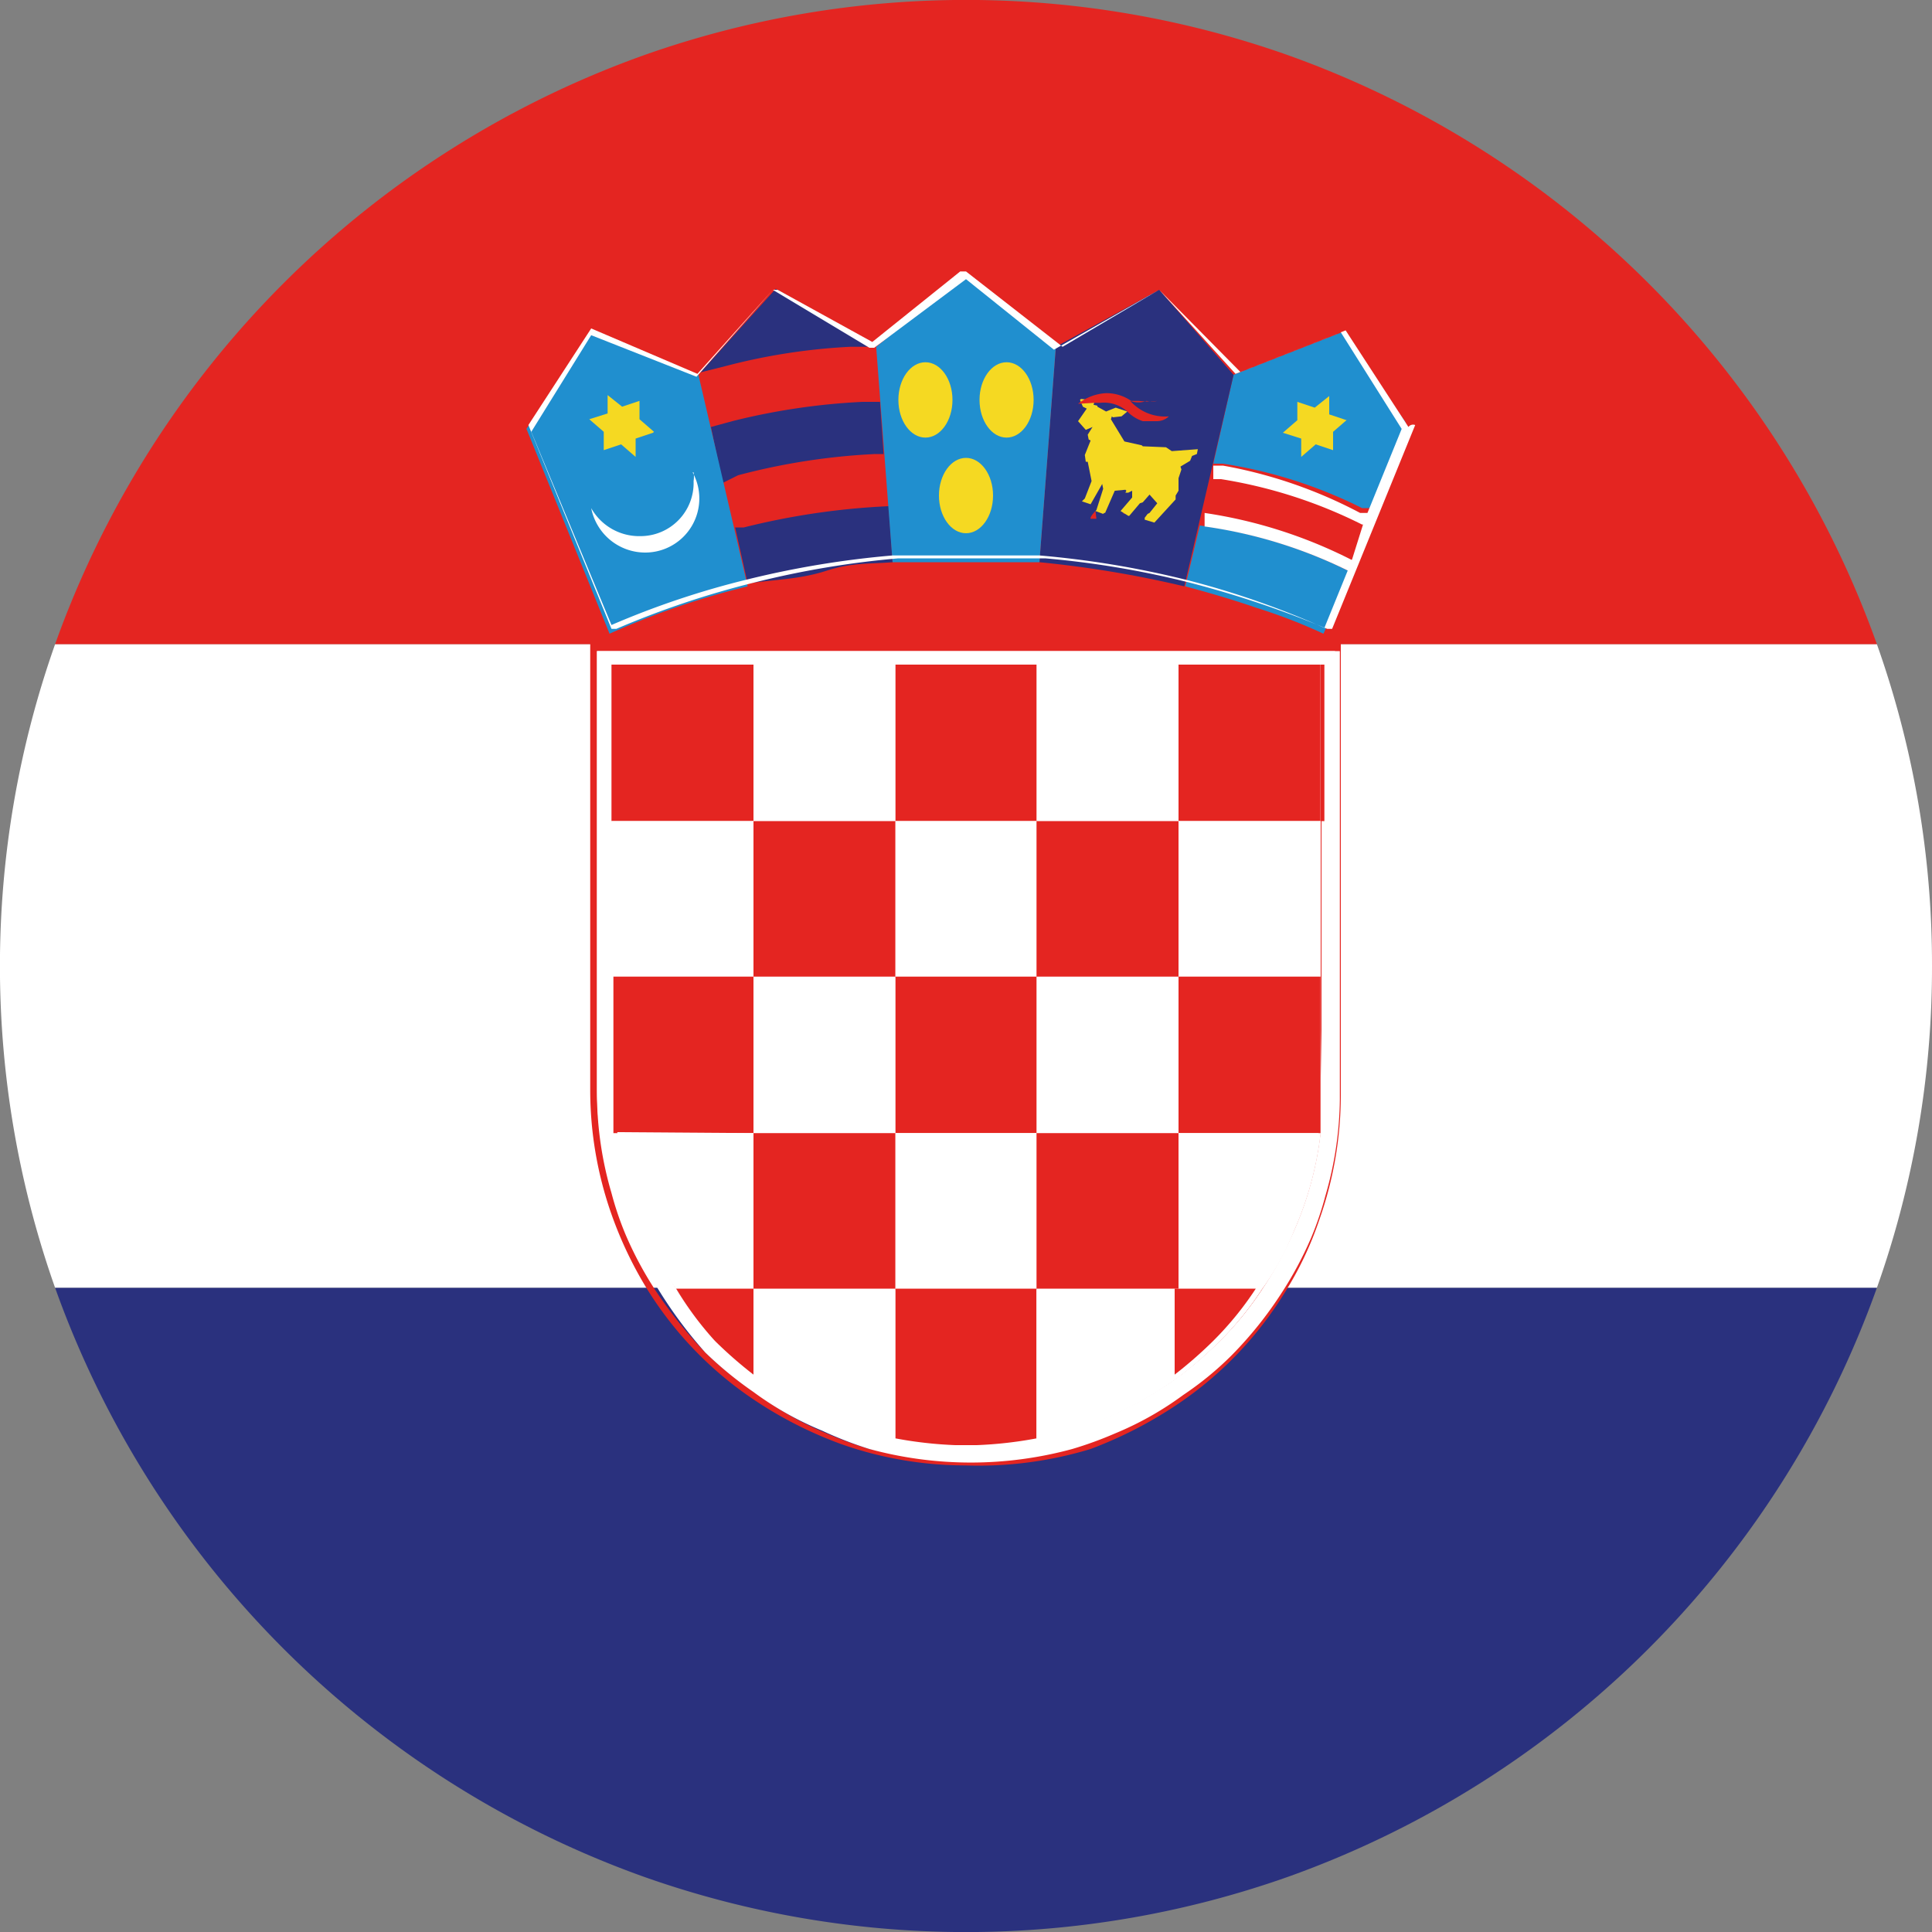
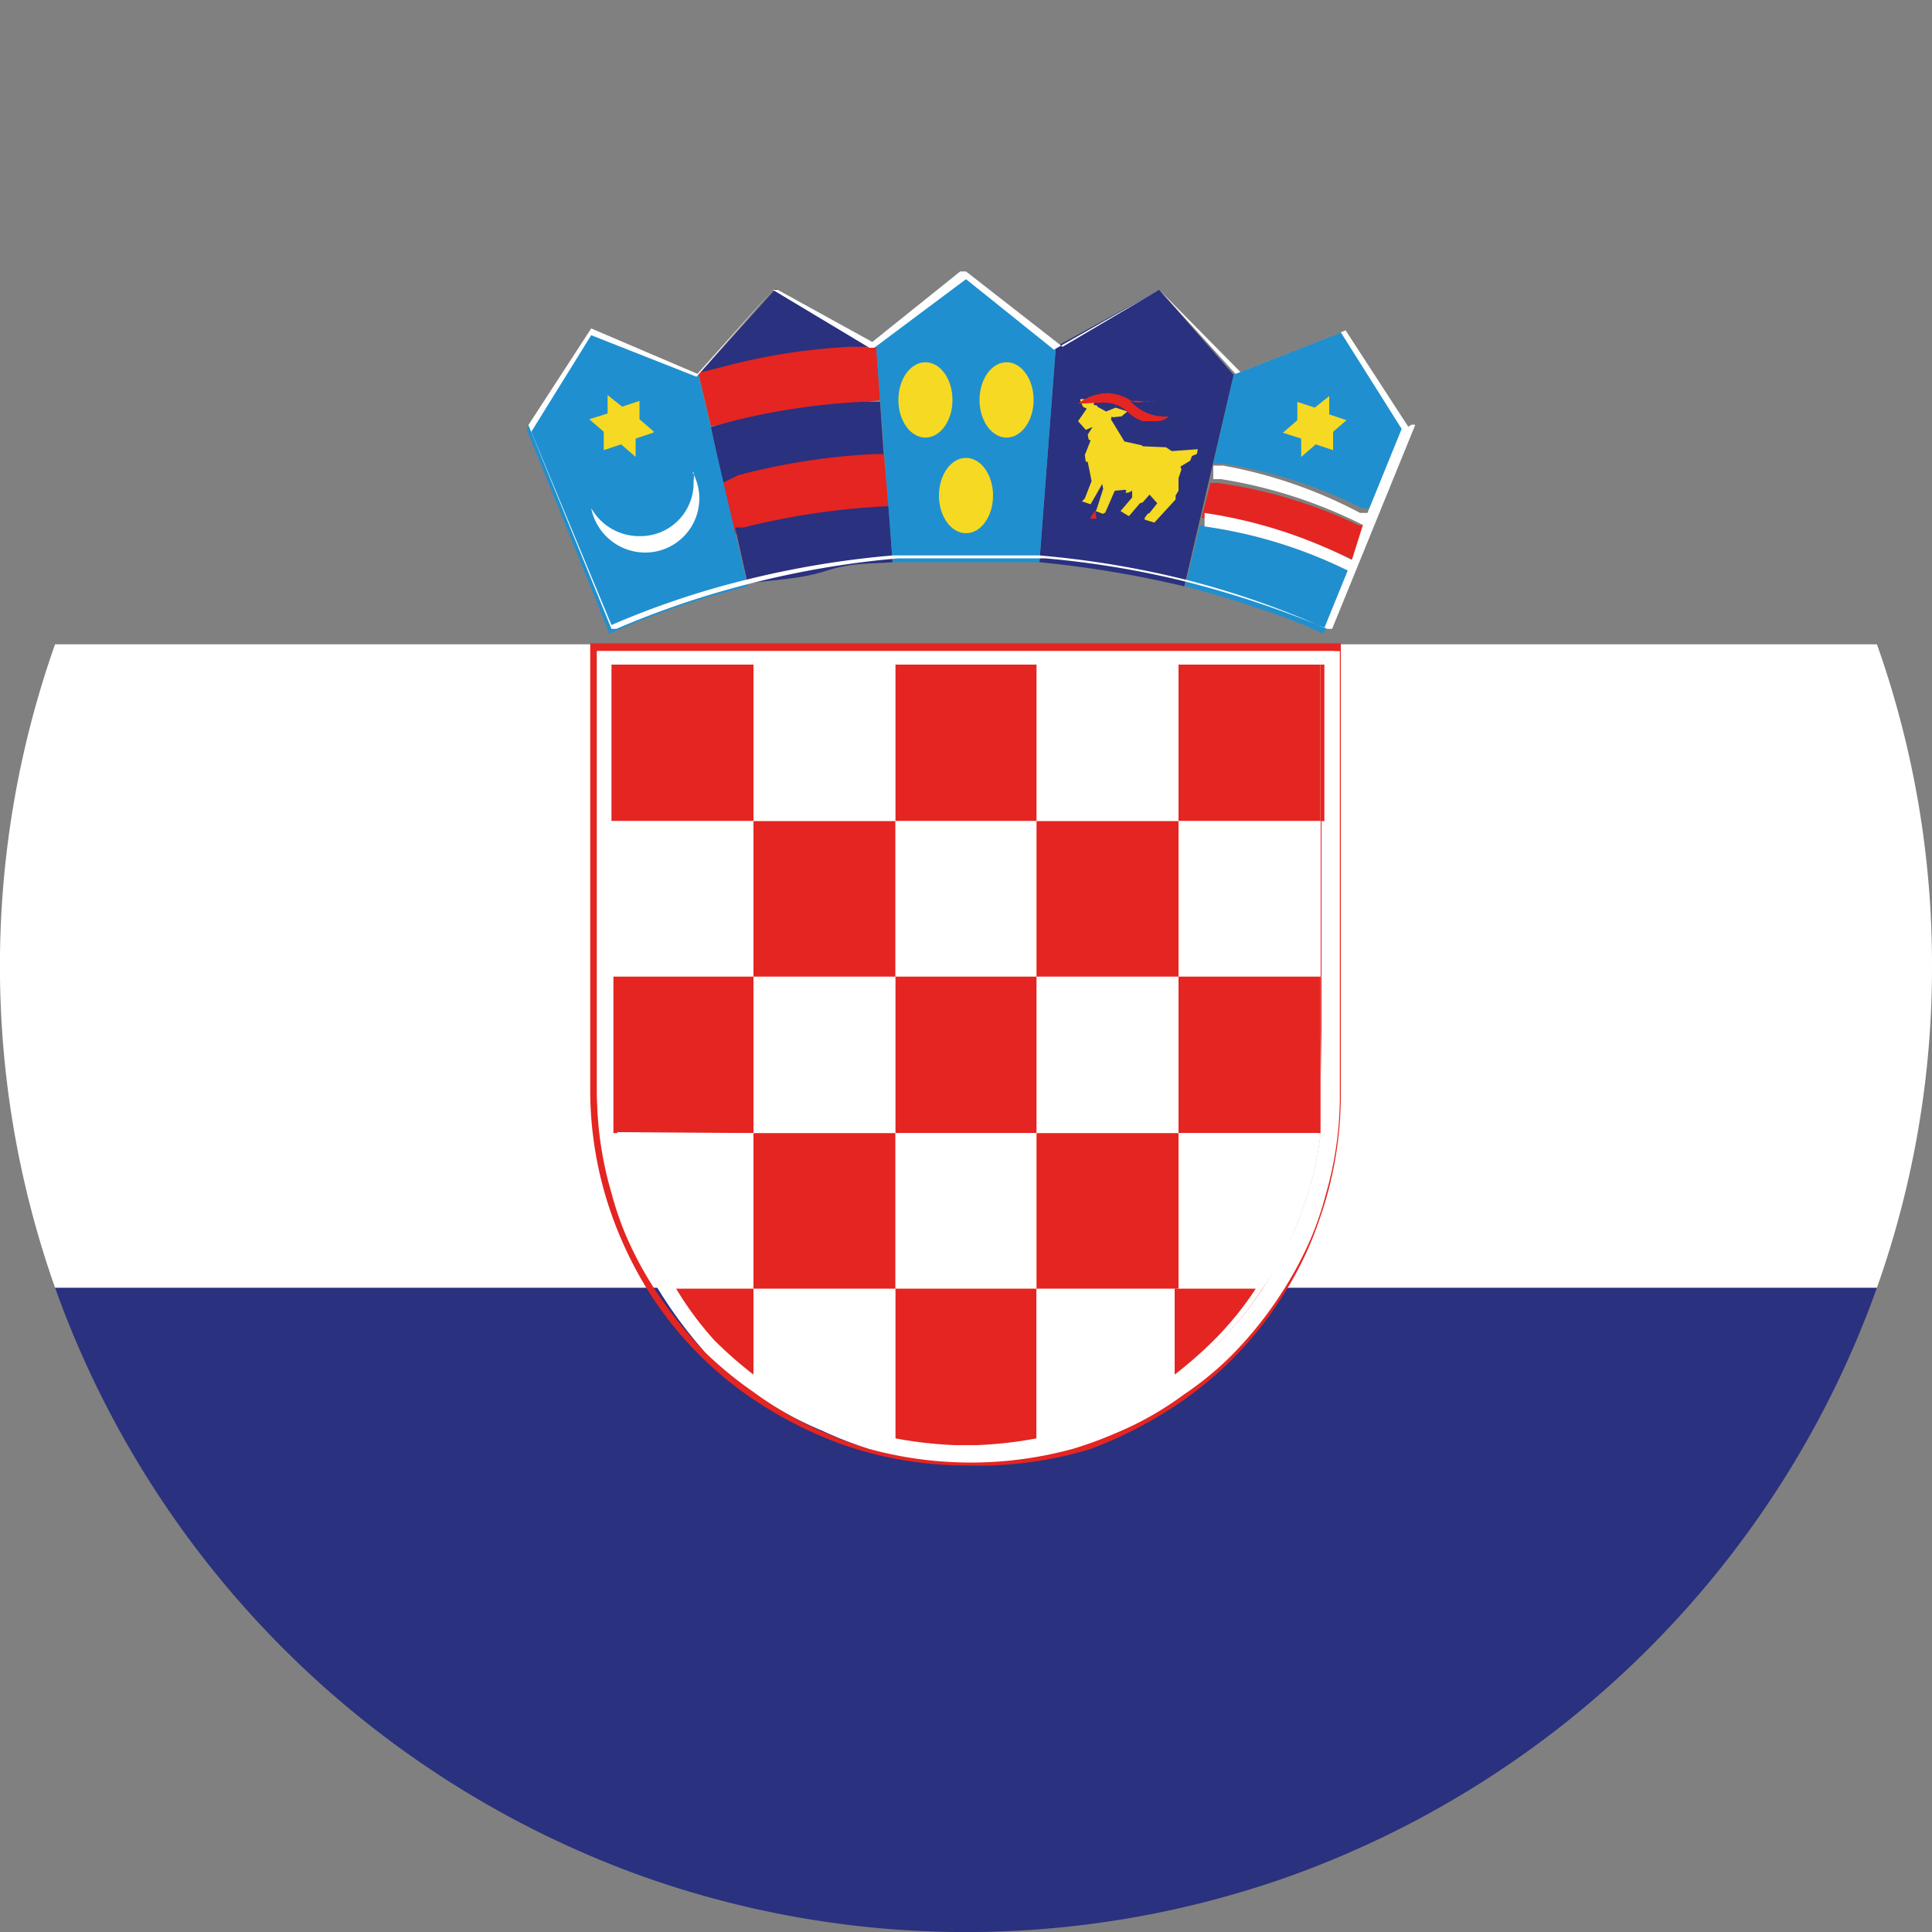
<svg xmlns="http://www.w3.org/2000/svg" id="a8a0e9cb-648f-497b-928e-3572f42ccf35" data-name="Layer 1" width="20" height="20" viewBox="0 0 20 20">
  <rect x="0" y="0" width="20" height="20" fill="#808080" stroke="none" />
  <defs>
    <style>.b09b17a0-2047-4f1d-9f30-2e783359f737{fill:#e42521;}.b119d764-16de-43b1-be1f-5408bb4e17cf{fill:#2a317e;}.b35d2268-a6a8-4444-ae4c-2ece25af7dad{fill:#fff;}.b2bad393-4e20-4c1c-ae5c-752f4d8601fd{fill:#208fcf;}.b7be39e7-4db9-4990-9638-0bb60ab8cb8e{fill:#f5d922;}</style>
  </defs>
-   <path class="b09b17a0-2047-4f1d-9f30-2e783359f737" d="M19.43,6.67H.57A10.07,10.07,0,0,1,6.67.57a10,10,0,0,1,6.66,0A10.07,10.07,0,0,1,19.43,6.67Z" />
  <path class="b119d764-16de-43b1-be1f-5408bb4e17cf" d="M19.43,13.33a10.07,10.07,0,0,1-6.1,6.1,10,10,0,0,1-6.66,0,10.07,10.07,0,0,1-6.1-6.1Z" />
  <path class="b35d2268-a6a8-4444-ae4c-2ece25af7dad" d="M20,10a9.91,9.91,0,0,1-.57,3.33H.57a10,10,0,0,1,0-6.66H19.43A9.91,9.91,0,0,1,20,10Z" />
  <path class="b09b17a0-2047-4f1d-9f30-2e783359f737" d="M6.33,6.88v4.41c0,.14,0,.29,0,.44a3.47,3.47,0,0,0,.27,1,3.6,3.6,0,0,0,.33.61H7.8V10.11h2.94V8.5h2.93V6.88Zm0,0v4.41c0,.14,0,.29,0,.44a3.47,3.47,0,0,0,.27,1,3.6,3.6,0,0,0,.33.61H7a3.34,3.34,0,0,0,.44.54,4.36,4.36,0,0,0,.4.35,4.16,4.16,0,0,0,.77.44,3.55,3.55,0,0,0,.7.22V13.34H7.8V10.11h2.94V8.5h2.93V6.88ZM9.89,15h0ZM6.33,6.88v4.41c0,.14,0,.29,0,.44a3.47,3.47,0,0,0,.27,1,3.6,3.6,0,0,0,.33.61H7a3.34,3.34,0,0,0,.44.54,4.36,4.36,0,0,0,.4.35,4.16,4.16,0,0,0,.77.44,3.55,3.55,0,0,0,.7.22,4.2,4.2,0,0,0,.62.07h.22a4.5,4.5,0,0,0,.63-.07V13.34H7.8V10.11h2.94V8.5h2.93V6.88Zm0,0v4.41c0,.14,0,.29,0,.44a3.47,3.47,0,0,0,.27,1,3.6,3.6,0,0,0,.33.61H7a3.34,3.34,0,0,0,.44.54,4.36,4.36,0,0,0,.4.35,4.16,4.16,0,0,0,.77.44,3.55,3.55,0,0,0,.7.22,4.2,4.2,0,0,0,.62.07h.22a4.5,4.5,0,0,0,.63-.07,3.68,3.68,0,0,0,.69-.22,3.85,3.85,0,0,0,.77-.44,4.36,4.36,0,0,0,.4-.35,3.34,3.34,0,0,0,.44-.54h0a3.6,3.6,0,0,0,.33-.61,3.47,3.47,0,0,0,.27-1c0-.15,0-.3,0-.44V6.88Zm0,0v4.41c0,.14,0,.29,0,.44a3.47,3.47,0,0,0,.27,1,3.6,3.6,0,0,0,.33.61H7a3.34,3.34,0,0,0,.44.54,4.36,4.36,0,0,0,.4.35,4.16,4.16,0,0,0,.77.44,3.55,3.55,0,0,0,.7.22,4.2,4.2,0,0,0,.62.07h.22a4.5,4.5,0,0,0,.63-.07,3.68,3.68,0,0,0,.69-.22,3.85,3.85,0,0,0,.77-.44,4.36,4.36,0,0,0,.4-.35,3.34,3.34,0,0,0,.44-.54h0a3.6,3.6,0,0,0,.33-.61,3.47,3.47,0,0,0,.27-1c0-.15,0-.3,0-.44V6.88Zm0,0v4.41c0,.14,0,.29,0,.44a3.47,3.47,0,0,0,.27,1,3.6,3.6,0,0,0,.33.61H7a3.34,3.34,0,0,0,.44.54,4.36,4.36,0,0,0,.4.35,4.16,4.16,0,0,0,.77.44,3.55,3.55,0,0,0,.7.22,4.2,4.2,0,0,0,.62.07h.22a4.5,4.5,0,0,0,.63-.07,3.68,3.68,0,0,0,.69-.22,3.85,3.85,0,0,0,.77-.44,4.36,4.36,0,0,0,.4-.35,3.34,3.34,0,0,0,.44-.54h0a3.6,3.6,0,0,0,.33-.61,3.47,3.47,0,0,0,.27-1c0-.15,0-.3,0-.44V6.88Zm0,0v4.41c0,.14,0,.29,0,.44a3.47,3.47,0,0,0,.27,1,3.6,3.6,0,0,0,.33.61H7a3.34,3.34,0,0,0,.44.54,4.36,4.36,0,0,0,.4.35,4.16,4.16,0,0,0,.77.44,3.55,3.55,0,0,0,.7.22,4.2,4.2,0,0,0,.62.07h.22a4.5,4.5,0,0,0,.63-.07,3.68,3.68,0,0,0,.69-.22,3.85,3.85,0,0,0,.77-.44,4.36,4.36,0,0,0,.4-.35,3.34,3.34,0,0,0,.44-.54h0a3.6,3.6,0,0,0,.33-.61,3.47,3.47,0,0,0,.27-1c0-.15,0-.3,0-.44V6.88Zm0,0v4.41c0,.14,0,.29,0,.44a3.47,3.47,0,0,0,.27,1,3.6,3.6,0,0,0,.33.61H7a3.34,3.34,0,0,0,.44.54,4.36,4.36,0,0,0,.4.35,4.16,4.16,0,0,0,.77.44,3.55,3.55,0,0,0,.7.22,4.2,4.2,0,0,0,.62.07h.22a4.5,4.5,0,0,0,.63-.07,3.68,3.68,0,0,0,.69-.22,3.85,3.85,0,0,0,.77-.44,4.36,4.36,0,0,0,.4-.35,3.34,3.34,0,0,0,.44-.54h0a3.6,3.6,0,0,0,.33-.61,3.47,3.47,0,0,0,.27-1c0-.15,0-.3,0-.44V6.88Zm0,0v4.41c0,.14,0,.29,0,.44a3.47,3.47,0,0,0,.27,1,3.6,3.6,0,0,0,.33.61H7a3.34,3.34,0,0,0,.44.54,4.36,4.36,0,0,0,.4.35,4.16,4.16,0,0,0,.77.44,3.55,3.55,0,0,0,.7.22,4.2,4.2,0,0,0,.62.07h.22a4.5,4.5,0,0,0,.63-.07,3.68,3.68,0,0,0,.69-.22,3.85,3.85,0,0,0,.77-.44,4.36,4.36,0,0,0,.4-.35,3.34,3.34,0,0,0,.44-.54h0a3.6,3.6,0,0,0,.33-.61,3.47,3.47,0,0,0,.27-1c0-.15,0-.3,0-.44V6.88Zm0,0v4.41c0,.14,0,.29,0,.44a3.47,3.47,0,0,0,.27,1,3.6,3.6,0,0,0,.33.61H7a3.34,3.34,0,0,0,.44.54,4.36,4.36,0,0,0,.4.35,4.16,4.16,0,0,0,.77.44,3.55,3.55,0,0,0,.7.22,4.2,4.2,0,0,0,.62.07h.22a4.5,4.5,0,0,0,.63-.07,3.68,3.68,0,0,0,.69-.22,3.85,3.85,0,0,0,.77-.44,4.36,4.36,0,0,0,.4-.35,3.34,3.34,0,0,0,.44-.54h0a3.6,3.6,0,0,0,.33-.61,3.47,3.47,0,0,0,.27-1c0-.15,0-.3,0-.44V6.88Zm0,0v4.41c0,.14,0,.29,0,.44a3.47,3.47,0,0,0,.27,1,3.6,3.6,0,0,0,.33.61H7a3.34,3.34,0,0,0,.44.54,4.36,4.36,0,0,0,.4.35,4.16,4.16,0,0,0,.77.44,3.55,3.55,0,0,0,.7.22,4.2,4.2,0,0,0,.62.07h.22a4.5,4.5,0,0,0,.63-.07,3.68,3.68,0,0,0,.69-.22,3.85,3.85,0,0,0,.77-.44,4.36,4.36,0,0,0,.4-.35,3.34,3.34,0,0,0,.44-.54h0a3.6,3.6,0,0,0,.33-.61,3.47,3.47,0,0,0,.27-1c0-.15,0-.3,0-.44V6.88Zm0,0v4.41c0,.14,0,.29,0,.44a3.47,3.47,0,0,0,.27,1,3.6,3.6,0,0,0,.33.61H7a3.34,3.34,0,0,0,.44.54,4.36,4.36,0,0,0,.4.35,4.16,4.16,0,0,0,.77.44,3.55,3.55,0,0,0,.7.22,4.2,4.2,0,0,0,.62.07h.22a4.5,4.5,0,0,0,.63-.07,3.68,3.68,0,0,0,.69-.22,3.85,3.85,0,0,0,.77-.44,4.36,4.36,0,0,0,.4-.35,3.34,3.34,0,0,0,.44-.54h0a3.6,3.6,0,0,0,.33-.61,3.47,3.47,0,0,0,.27-1c0-.15,0-.3,0-.44V6.88Zm0,0v4.41c0,.14,0,.29,0,.44a3.47,3.47,0,0,0,.27,1,3.6,3.6,0,0,0,.33.61H7a3.34,3.34,0,0,0,.44.54,4.36,4.36,0,0,0,.4.35,4.16,4.16,0,0,0,.77.44,3.55,3.55,0,0,0,.7.22,4.2,4.2,0,0,0,.62.07h.22a4.5,4.5,0,0,0,.63-.07V13.34H7.8V10.11h2.94V8.5h2.93V6.88Zm0,0v4.41c0,.14,0,.29,0,.44a3.47,3.47,0,0,0,.27,1,3.6,3.6,0,0,0,.33.61H7a3.34,3.34,0,0,0,.44.54,4.36,4.36,0,0,0,.4.35V10.11h2.94V8.5h2.93V6.88Zm0,0v4.41c0,.14,0,.29,0,.44H7.8V10.11h2.94V8.5h2.93V6.88Z" />
  <path class="b09b17a0-2047-4f1d-9f30-2e783359f737" d="M6.11,6.66v4.63a3.87,3.87,0,0,0,.22,1.28,4.07,4.07,0,0,0,.36.76h0a3.77,3.77,0,0,0,1.1,1.15,4.2,4.2,0,0,0,.92.47,3.87,3.87,0,0,0,1.28.22A4,4,0,0,0,11.29,15a4.36,4.36,0,0,0,.91-.47,3.77,3.77,0,0,0,1.1-1.15h0a3.53,3.53,0,0,0,.36-.76,3.87,3.87,0,0,0,.22-1.28V6.66Zm7.71,4.63a3.68,3.68,0,0,1-.15,1,3.26,3.26,0,0,1-.15.44,3.76,3.76,0,0,1-.3.56h0a4,4,0,0,1-.52.65,3.31,3.31,0,0,1-.5.41,3.32,3.32,0,0,1-.71.4,3.89,3.89,0,0,1-.44.16A4,4,0,0,1,9,15a3.89,3.89,0,0,1-.44-.16,3.32,3.32,0,0,1-.71-.4A3.89,3.89,0,0,1,7.3,14a4.63,4.63,0,0,1-.52-.65h0a3.76,3.76,0,0,1-.3-.56,3.26,3.26,0,0,1-.15-.44,3.68,3.68,0,0,1-.15-1V6.74h7.64Z" />
  <path class="b35d2268-a6a8-4444-ae4c-2ece25af7dad" d="M6.18,6.74v4.55a3.68,3.68,0,0,0,.15,1,3.26,3.26,0,0,0,.15.44,3.76,3.76,0,0,0,.3.56h0A4.63,4.63,0,0,0,7.3,14a3.89,3.89,0,0,0,.5.41,3.32,3.32,0,0,0,.71.4A3.89,3.89,0,0,0,9,15a4,4,0,0,0,2.1,0,3.89,3.89,0,0,0,.44-.16,3.32,3.32,0,0,0,.71-.4,3.31,3.31,0,0,0,.5-.41,4,4,0,0,0,.52-.65h0a3.76,3.76,0,0,0,.3-.56,3.26,3.26,0,0,0,.15-.44,3.68,3.68,0,0,0,.15-1V6.74Zm7.49,4.55c0,.14,0,.29,0,.44a3.47,3.47,0,0,1-.27,1,3.6,3.6,0,0,1-.33.61h0a3.34,3.34,0,0,1-.44.54,4.36,4.36,0,0,1-.4.35,3.85,3.85,0,0,1-.77.44,3.68,3.68,0,0,1-.69.22,4.5,4.5,0,0,1-.63.07H9.89a4.2,4.2,0,0,1-.62-.07,3.55,3.55,0,0,1-.7-.22,4.16,4.16,0,0,1-.77-.44,4.36,4.36,0,0,1-.4-.35A3.34,3.34,0,0,1,7,13.34H7a3.6,3.6,0,0,1-.33-.61,3.47,3.47,0,0,1-.27-1c0-.15,0-.3,0-.44V6.88h7.34Z" />
  <path class="b35d2268-a6a8-4444-ae4c-2ece25af7dad" d="M13.67,6.88v4.41c0,.14,0,.29,0,.44a3.47,3.47,0,0,1-.27,1,2.87,2.87,0,0,1-.34.62,3.34,3.34,0,0,1-.44.54,4.36,4.36,0,0,1-.4.35,3.85,3.85,0,0,1-.77.44,3.55,3.55,0,0,1-.7.22,4.2,4.2,0,0,1-.62.07H9.89a4.2,4.2,0,0,1-.62-.07,3.55,3.55,0,0,1-.7-.22,3.85,3.85,0,0,1-.77-.44,4.36,4.36,0,0,1-.4-.35A3.34,3.34,0,0,1,7,13.34a2.87,2.87,0,0,1-.34-.62,3.47,3.47,0,0,1-.27-1c0-.15,0-.3,0-.44V6.88Z" />
  <path class="b35d2268-a6a8-4444-ae4c-2ece25af7dad" d="M13.67,6.88v4.41c0,.14,0,.29,0,.44a3.47,3.47,0,0,1-.27,1,2.87,2.87,0,0,1-.34.62,3.34,3.34,0,0,1-.44.54,4.36,4.36,0,0,1-.4.35,3.85,3.85,0,0,1-.77.44,3.55,3.55,0,0,1-.7.22,4.2,4.2,0,0,1-.62.07H9.89a4.2,4.2,0,0,1-.62-.07,3.55,3.55,0,0,1-.7-.22,3.85,3.85,0,0,1-.77-.44,4.36,4.36,0,0,1-.4-.35A3.34,3.34,0,0,1,7,13.34a2.87,2.87,0,0,1-.34-.62,3.47,3.47,0,0,1-.27-1c0-.15,0-.3,0-.44V6.88Z" />
  <rect class="b09b17a0-2047-4f1d-9f30-2e783359f737" x="6.33" y="6.88" width="1.47" height="1.62" />
  <rect class="b35d2268-a6a8-4444-ae4c-2ece25af7dad" x="7.8" y="6.88" width="1.47" height="1.62" />
  <rect class="b09b17a0-2047-4f1d-9f30-2e783359f737" x="9.27" y="6.88" width="1.47" height="1.62" />
  <rect class="b35d2268-a6a8-4444-ae4c-2ece25af7dad" x="10.73" y="6.88" width="1.47" height="1.62" />
  <rect class="b09b17a0-2047-4f1d-9f30-2e783359f737" x="12.2" y="6.88" width="1.47" height="1.62" />
  <rect class="b35d2268-a6a8-4444-ae4c-2ece25af7dad" x="6.33" y="8.5" width="1.47" height="1.62" />
  <rect class="b09b17a0-2047-4f1d-9f30-2e783359f737" x="7.8" y="8.5" width="1.47" height="1.62" />
  <rect class="b35d2268-a6a8-4444-ae4c-2ece25af7dad" x="9.27" y="8.5" width="1.47" height="1.62" />
  <rect class="b09b17a0-2047-4f1d-9f30-2e783359f737" x="10.73" y="8.5" width="1.47" height="1.62" />
  <rect class="b35d2268-a6a8-4444-ae4c-2ece25af7dad" x="12.2" y="8.5" width="1.47" height="1.62" />
  <path class="b09b17a0-2047-4f1d-9f30-2e783359f737" d="M7.8,10.11v1.62H6.35c0-.15,0-.3,0-.44V10.11Z" />
  <rect class="b35d2268-a6a8-4444-ae4c-2ece25af7dad" x="7.8" y="10.11" width="1.47" height="1.62" />
  <rect class="b09b17a0-2047-4f1d-9f30-2e783359f737" x="9.27" y="10.11" width="1.47" height="1.62" />
  <rect class="b35d2268-a6a8-4444-ae4c-2ece25af7dad" x="10.73" y="10.11" width="1.47" height="1.62" />
  <path class="b09b17a0-2047-4f1d-9f30-2e783359f737" d="M13.67,10.11v1.18c0,.14,0,.29,0,.44H12.2V10.11Z" />
  <path class="b35d2268-a6a8-4444-ae4c-2ece25af7dad" d="M7.8,11.73v1.61H7a2.87,2.87,0,0,1-.34-.62,3.47,3.47,0,0,1-.27-1Z" />
  <rect class="b09b17a0-2047-4f1d-9f30-2e783359f737" x="7.8" y="11.73" width="1.47" height="1.62" />
  <rect class="b35d2268-a6a8-4444-ae4c-2ece25af7dad" x="9.27" y="11.73" width="1.47" height="1.62" />
  <rect class="b09b17a0-2047-4f1d-9f30-2e783359f737" x="10.73" y="11.73" width="1.47" height="1.62" />
  <path class="b35d2268-a6a8-4444-ae4c-2ece25af7dad" d="M13.65,11.73a3.47,3.47,0,0,1-.27,1,2.87,2.87,0,0,1-.34.62H12.2V11.73Z" />
  <path class="b09b17a0-2047-4f1d-9f30-2e783359f737" d="M7.8,13.34v.89a4.36,4.36,0,0,1-.4-.35A3.34,3.34,0,0,1,7,13.34Z" />
  <path class="b35d2268-a6a8-4444-ae4c-2ece25af7dad" d="M9.27,13.34v1.55a3.55,3.55,0,0,1-.7-.22,3.85,3.85,0,0,1-.77-.44v-.89Z" />
  <path class="b09b17a0-2047-4f1d-9f30-2e783359f737" d="M10.73,13.34v1.55a4.2,4.2,0,0,1-.62.07H9.89a4.2,4.2,0,0,1-.62-.07V13.34Z" />
  <path class="b35d2268-a6a8-4444-ae4c-2ece25af7dad" d="M12.2,13.34v.89a3.85,3.85,0,0,1-.77.44,3.55,3.55,0,0,1-.7.22V13.34Z" />
  <path class="b09b17a0-2047-4f1d-9f30-2e783359f737" d="M13,13.34a3.34,3.34,0,0,1-.44.54,4.36,4.36,0,0,1-.4.35v-.89Z" />
  <path class="b35d2268-a6a8-4444-ae4c-2ece25af7dad" d="M12.66,4.82l-.1,0,0,.14h.08a5,5,0,0,1,1.46.47l.07,0,0-.12-.09,0A4.85,4.85,0,0,0,12.66,4.82Z" />
  <path class="b2bad393-4e20-4c1c-ae5c-752f4d8601fd" d="M13.89,3.44l-1.12.44-.21.92.1,0a4.85,4.85,0,0,1,1.44.46l.09,0,.36-.89Z" />
  <path class="b2bad393-4e20-4c1c-ae5c-752f4d8601fd" d="M12.42,5.44h0l-.15.63c.26.07.5.14.73.22a5.68,5.68,0,0,1,.7.27L14,5.93h0A4.89,4.89,0,0,0,12.42,5.44Z" />
  <path class="b09b17a0-2047-4f1d-9f30-2e783359f737" d="M12.61,5h-.08l-.09.36h0A4.94,4.94,0,0,1,14,5.79h0l.14-.35-.07,0A5,5,0,0,0,12.61,5Z" />
  <path class="b35d2268-a6a8-4444-ae4c-2ece25af7dad" d="M12.47,5.31h0l0,.14h0A4.89,4.89,0,0,1,14,5.93h0L14,5.8h0A4.94,4.94,0,0,0,12.47,5.31Z" />
  <polygon class="b119d764-16de-43b1-be1f-5408bb4e17cf" points="8.03 2.99 7.23 3.88 8.16 3.73 9.07 3.59 8.03 2.99" />
  <path class="b09b17a0-2047-4f1d-9f30-2e783359f737" d="M9.07,3.59h0l-.27,0a6.3,6.3,0,0,0-1.29.2l-.28.07h0l.13.55.9-.14.85-.13Z" />
  <path class="b119d764-16de-43b1-be1f-5408bb4e17cf" d="M9.11,4.16H8.93a6.88,6.88,0,0,0-1.35.2l-.22.06L7.48,5l.87-.14.8-.12Z" />
  <path class="b09b17a0-2047-4f1d-9f30-2e783359f737" d="M9.15,4.7H9.06a6.77,6.77,0,0,0-1.42.22L7.48,5l.13.53.84-.13.75-.12Z" />
  <path class="b119d764-16de-43b1-be1f-5408bb4e17cf" d="M9.2,5.24h0a7.54,7.54,0,0,0-1.5.22l-.09,0,.13.58C8,6,8.27,6,8.55,5.91s.45-.07.69-.09Z" />
  <path class="b119d764-16de-43b1-be1f-5408bb4e17cf" d="M12.77,3.88l-.51,2.19a11.17,11.17,0,0,0-1.5-.25l.17-2.23L12,3Z" />
  <path class="b2bad393-4e20-4c1c-ae5c-752f4d8601fd" d="M10.93,3.59l-.17,2.23c-.25,0-.5,0-.76,0s-.51,0-.76,0L9.07,3.59,10,2.84Z" />
  <path class="b2bad393-4e20-4c1c-ae5c-752f4d8601fd" d="M7.74,6.07a8.24,8.24,0,0,0-1.43.49L5.45,4.44l.66-1,1.12.44Z" />
  <path class="b35d2268-a6a8-4444-ae4c-2ece25af7dad" d="M14.58,4.42l-.65-1s0,0,0,0l-1.09.43L12,3A0,0,0,0,0,12,3l-1,.59L10,2.81a0,0,0,0,0-.06,0l-.91.73L8.05,3S8,3,8,3l-.78.87L6.12,3.4a.06.06,0,0,0,0,0l-.65,1a.06.06,0,0,0,0,0l.86,2.11h.05a9.23,9.23,0,0,1,1.43-.48,9.46,9.46,0,0,1,1.49-.25h0c.25,0,.51,0,.76,0l.76,0a9.46,9.46,0,0,1,1.49.25,10.43,10.43,0,0,1,1.43.48h.05l.86-2.11A.06.06,0,0,0,14.58,4.42ZM14,5.78l-.05.13-.24.59A8.85,8.85,0,0,0,12.27,6h0a9.71,9.71,0,0,0-1.51-.25h0c-.25,0-.51,0-.76,0s-.51,0-.76,0h0A9.71,9.71,0,0,0,7.73,6h0a8.85,8.85,0,0,0-1.4.47l-.83-2,.62-1,1.09.43h0l0,0h0L8,3,9,3.6H9l.05,0h0L10,2.89l.91.73h0L12,3l.79.87h0l1.09-.43.63,1-.35.86-.05.13Z" />
  <path class="b7be39e7-4db9-4990-9638-0bb60ab8cb8e" d="M6.77,4.47l-.15-.13,0-.19h0l-.18.06-.15-.12h0l0,.19-.19.06h0l.15.13,0,.19h0l.18-.06.15.13h0l0-.19.18-.06Z" />
  <path class="b35d2268-a6a8-4444-ae4c-2ece25af7dad" d="M7.18,4.89a.28.28,0,0,1,0,.09.55.55,0,0,1-.55.57.57.57,0,0,1-.51-.29.57.57,0,0,0,.56.46.56.56,0,0,0,.49-.83Z" />
  <path class="b7be39e7-4db9-4990-9638-0bb60ab8cb8e" d="M13.94,4.35h0l-.18-.06,0-.19h0l-.15.12-.18-.06h0l0,.19-.15.13h0l.19.06,0,.19h0l.15-.13.18.06h0l0-.19.15-.13Z" />
  <ellipse class="b7be39e7-4db9-4990-9638-0bb60ab8cb8e" cx="10" cy="5.13" rx="0.28" ry="0.39" />
  <ellipse class="b7be39e7-4db9-4990-9638-0bb60ab8cb8e" cx="9.58" cy="4.14" rx="0.28" ry="0.39" />
  <ellipse class="b7be39e7-4db9-4990-9638-0bb60ab8cb8e" cx="10.42" cy="4.14" rx="0.28" ry="0.39" />
  <path class="b09b17a0-2047-4f1d-9f30-2e783359f737" d="M11.23,5.19h-.05s0,0,0,0h0s0,0,0,0l.07,0,0,0v0h0Z" />
  <path class="b09b17a0-2047-4f1d-9f30-2e783359f737" d="M11.34,5.29h0s-.06.06-.05.08l0,0h0s0,0,0,0h.06l0,0h0v0l0,0Z" />
  <path class="b09b17a0-2047-4f1d-9f30-2e783359f737" d="M11.62,5.31l0,0h0s0,0,0,0v0s0,0,0,0h0s.07,0,.08,0,0,0,0,0,0,0,0,0h0S11.65,5.33,11.62,5.31Z" />
  <polygon class="b7be39e7-4db9-4990-9638-0bb60ab8cb8e" points="12.4 4.65 12.13 4.67 12.07 4.63 11.83 4.62 11.82 4.61 11.64 4.57 11.5 4.34 11.51 4.31 11.52 4.32 11.61 4.31 11.67 4.26 11.67 4.26 11.55 4.22 11.45 4.26 11.36 4.21 11.36 4.2 11.32 4.19 11.33 4.16 11.29 4.14 11.19 4.13 11.18 4.14 11.21 4.21 11.25 4.23 11.16 4.36 11.24 4.45 11.31 4.42 11.26 4.5 11.27 4.55 11.29 4.56 11.23 4.71 11.24 4.78 11.26 4.78 11.3 4.98 11.23 5.16 11.2 5.19 11.29 5.22 11.41 5.01 11.42 5.06 11.35 5.28 11.34 5.29 11.42 5.32 11.43 5.31 11.44 5.31 11.54 5.08 11.65 5.07 11.66 5.08 11.65 5.1 11.68 5.1 11.72 5.08 11.72 5.15 11.6 5.29 11.68 5.34 11.69 5.34 11.8 5.21 11.83 5.2 11.9 5.12 11.98 5.21 11.9 5.31 11.88 5.32 11.85 5.36 11.85 5.38 11.95 5.41 12.17 5.17 12.17 5.13 12.2 5.08 12.2 4.95 12.23 4.86 12.22 4.83 12.32 4.77 12.34 4.72 12.39 4.7 12.4 4.65 12.4 4.65" />
  <path class="b09b17a0-2047-4f1d-9f30-2e783359f737" d="M11.85,5.38h0l0,0,0,0h.1s0,0,0,0h0v0h0l0,0Z" />
  <path class="b09b17a0-2047-4f1d-9f30-2e783359f737" d="M11.33,4.17a0,0,0,0,0,0,0h0s0,0,.06,0,0,0,0,0h0l0,0h0a.36.36,0,0,1,.29.1.4.4,0,0,0,.15.09l.14,0a.18.18,0,0,0,.13-.05h0a.48.48,0,0,1-.4-.16.24.24,0,0,0,.17,0,.21.21,0,0,0,.11,0h0a.69.69,0,0,1-.19,0l-.08,0a.45.45,0,0,0-.26-.08.51.51,0,0,0-.29.11h0Z" />
</svg>